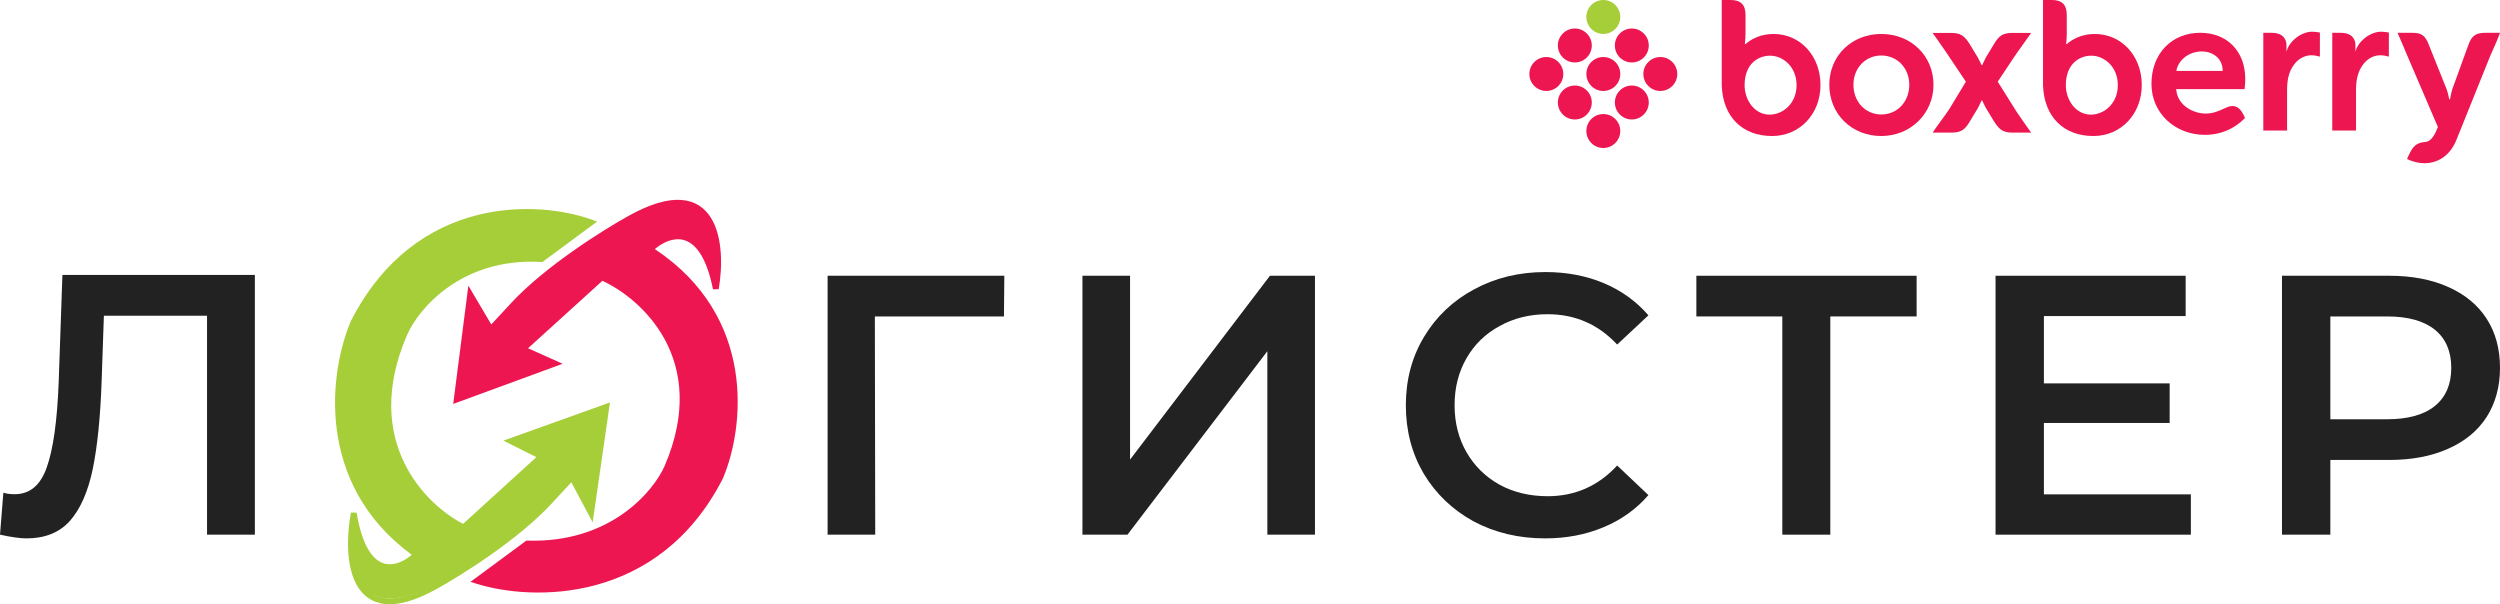
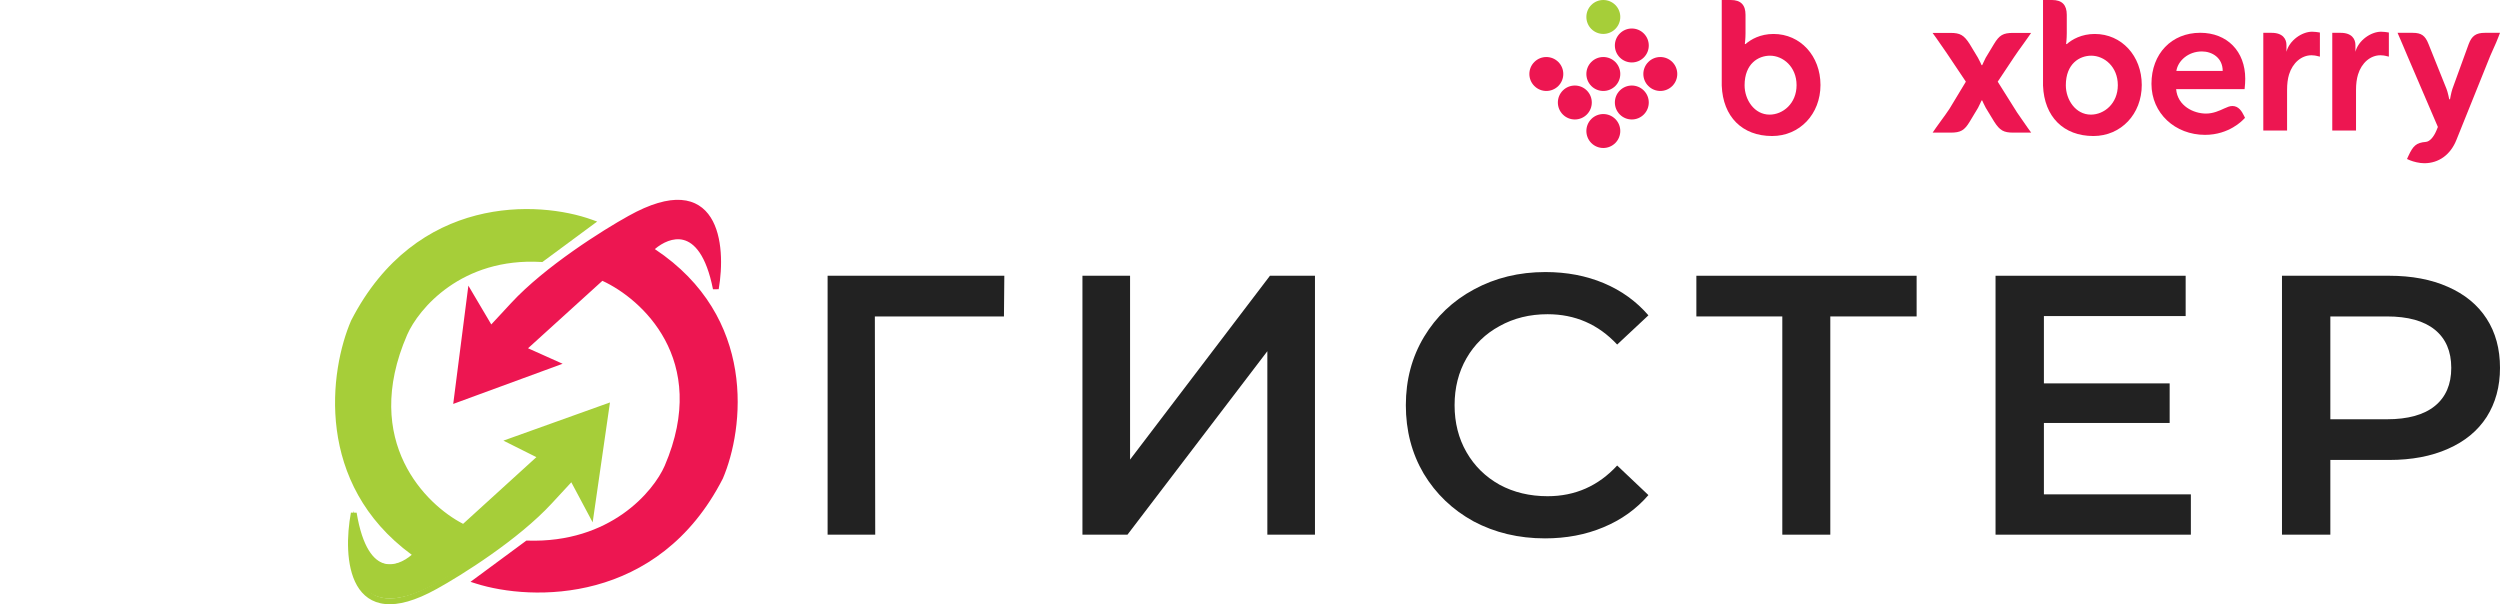
<svg xmlns="http://www.w3.org/2000/svg" width="873" height="211" viewBox="0 0 873 211" fill="none">
  <path d="M350.581 110.5H305.5L305.629 186.708H289V96.292H350.711L350.581 110.5Z" fill="#222222" />
  <path d="M377.988 96.292H394.618V160.487L443.467 96.292H459.187V186.708H442.558V122.642L393.709 186.708H377.988V96.292Z" fill="#222222" />
  <path d="M539.511 188C530.33 188 522.015 186.019 514.566 182.058C507.204 178.011 501.401 172.457 497.157 165.396C493 158.335 490.921 150.369 490.921 141.5C490.921 132.631 493.043 124.665 497.287 117.604C501.531 110.543 507.334 105.032 514.696 101.071C522.145 97.024 530.46 95 539.641 95C547.089 95 553.888 96.292 560.038 98.875C566.187 101.458 571.384 105.204 575.628 110.112L564.715 120.317C558.132 113.256 550.034 109.725 540.42 109.725C534.184 109.725 528.598 111.103 523.661 113.858C518.724 116.528 514.87 120.274 512.098 125.096C509.326 129.918 507.941 135.386 507.941 141.5C507.941 147.614 509.326 153.082 512.098 157.904C514.87 162.726 518.724 166.515 523.661 169.271C528.598 171.94 534.184 173.275 540.42 173.275C550.034 173.275 558.132 169.701 564.715 162.554L575.628 172.887C571.384 177.796 566.144 181.542 559.908 184.125C553.758 186.708 546.959 188 539.511 188Z" fill="#222222" />
  <path d="M669.284 110.5H639.143V186.708H622.384V110.5H592.373V96.292H669.284V110.5Z" fill="#222222" />
  <path d="M765.049 172.629V186.708H696.842V96.292H763.23V110.371H713.731V133.879H757.643V147.7H713.731V172.629H765.049Z" fill="#222222" />
  <path d="M834.285 96.292C842.166 96.292 849.009 97.583 854.812 100.167C860.701 102.75 865.205 106.453 868.323 111.275C871.441 116.097 873 121.824 873 128.454C873 134.999 871.441 140.725 868.323 145.633C865.205 150.456 860.701 154.158 854.812 156.742C849.009 159.325 842.166 160.617 834.285 160.617H813.758V186.708H796.868V96.292H834.285ZM833.505 146.408C840.867 146.408 846.453 144.858 850.264 141.758C854.075 138.658 855.981 134.224 855.981 128.454C855.981 122.685 854.075 118.25 850.264 115.15C846.453 112.05 840.867 110.5 833.505 110.5H813.758V146.408H833.505Z" fill="#222222" />
-   <path d="M89 96V186.704H72.296V110.254H36.279L35.496 132.93C35.061 145.628 34.017 155.951 32.364 163.899C30.711 171.76 28.057 177.763 24.403 181.91C20.749 185.97 15.703 188 9.265 188C7.003 188 3.915 187.568 0 186.704L1.174 172.062C2.305 172.408 3.61 172.58 5.089 172.58C10.396 172.58 14.137 169.47 16.312 163.251C18.574 156.945 19.966 147.054 20.488 133.577L21.793 96H89Z" fill="#222222" />
  <path d="M178.517 153.437L212 141.555L206.626 178.431L200.012 166.139C202.217 163.681 203.733 161.878 192.158 174.333C180.584 186.789 160.605 199.19 152.062 203.834C122.3 220.223 120.646 193.727 123.54 178.431C127.651 203.014 139.858 198.234 145.448 192.771C110.395 168.188 116.237 128.717 123.54 112.055C146.027 68.788 188.3 71.082 206.626 77.638L189.265 90.34C160.825 88.701 145.448 106.865 141.314 116.152C124.78 153.847 148.204 176.655 161.983 183.347L189.265 158.764L178.517 153.437Z" fill="#A6CE39" />
  <path fill-rule="evenodd" clip-rule="evenodd" d="M166.27 75.211C182.122 71.108 197.44 73.364 206.741 76.724L208.524 77.368L189.39 91.506L189.024 91.484C161.186 89.864 146.189 107.811 142.193 116.877C134.061 135.6 135.784 150.524 141.145 161.576C146.366 172.338 155.076 179.508 161.709 182.929L187.307 159.633L175.79 153.869L213 140.532L206.958 182.405L199.503 168.412C198.052 169.969 195.874 172.323 192.714 175.757C181.058 188.425 161.018 200.978 152.472 205.67C144.973 209.84 139.089 211.375 134.511 210.924C129.86 210.467 126.691 207.975 124.67 204.463C122.675 200.999 121.795 196.552 121.579 192.064C121.362 187.56 121.809 182.923 122.542 179.009L124.538 179.03C126.577 191.345 130.546 195.76 134.185 196.79C137.508 197.731 141.12 196.026 143.786 193.736C126.779 181.271 119.613 165.21 117.618 150.133C115.587 134.795 118.904 120.475 122.609 111.939L122.622 111.908L122.637 111.879C133.988 89.821 150.376 79.324 166.27 75.211ZM201.027 166.961L205.836 175.987L210.512 143.579L180.94 154.178L190.859 159.143L162.048 185.363L161.43 185.059C154.389 181.606 144.932 174.028 139.322 162.462C133.69 150.851 131.978 135.307 140.335 116.065L140.337 116.06C144.569 106.458 160.127 87.936 188.775 89.438L204.233 78.017C195.144 75.131 181.181 73.448 166.777 77.175C151.425 81.148 135.529 91.278 124.454 112.778C120.881 121.028 117.654 134.96 119.627 149.866C121.598 164.756 128.753 180.615 145.972 192.812L146.96 193.511L146.098 194.362C143.235 197.188 138.43 200.1 133.634 198.743C129.589 197.598 126.028 193.567 123.757 185.094C123.562 187.345 123.493 189.678 123.604 191.966C123.812 196.298 124.659 200.38 126.426 203.45C128.166 206.473 130.794 208.52 134.71 208.905C138.698 209.297 144.15 207.977 151.49 203.895L151.495 203.892C159.989 199.23 179.795 186.803 191.224 174.382C196.989 168.116 199.511 165.418 200.315 164.599C200.416 164.496 200.5 164.413 200.563 164.353C200.591 164.327 200.633 164.288 200.678 164.252C200.694 164.239 200.747 164.197 200.819 164.155C200.848 164.138 200.94 164.086 201.07 164.051C201.131 164.035 201.626 163.903 202.038 164.303C202.43 164.683 202.341 165.156 202.33 165.216L202.33 165.219C202.307 165.344 202.265 165.436 202.251 165.465C202.217 165.538 202.181 165.593 202.17 165.611C202.139 165.657 202.106 165.7 202.085 165.728C202.037 165.789 201.974 165.867 201.904 165.949C201.706 166.186 201.389 166.55 201.027 166.961Z" fill="#A6CE39" />
  <path d="M193.78 126.933L159.482 139.524L164.183 102.809L171.294 114.846C169.074 117.338 167.551 119.163 179.215 106.528C190.879 93.893 211.223 81.112 219.937 76.3C250.29 59.327 252.607 85.575 249.971 100.821C245.16 76.529 232.666 81.564 227.02 87.117C263.779 110.669 258.655 149.969 251.497 166.675C229.274 210.14 185.573 208.875 166.501 202.81L184.135 189.793C213.537 190.738 228.996 172.348 233.051 163.035C249.256 125.241 224.546 103.173 210.165 96.863L182.561 121.906L193.78 126.933Z" fill="#ED1651" />
  <path fill-rule="evenodd" clip-rule="evenodd" d="M208.083 204.295C191.782 208.712 175.889 206.859 166.193 203.776L164.3 203.174L183.815 188.768L184.167 188.779C213.076 189.709 228.197 171.64 232.12 162.633C240.105 144.008 237.981 129.368 232.185 118.623C226.526 108.131 217.316 101.266 210.354 98.06L184.391 121.615L196.468 127.027L158.264 141.051L163.552 99.749L171.556 113.296C173.023 111.728 175.238 109.341 178.47 105.84C190.247 93.084 210.705 80.24 219.444 75.414C227.111 71.127 233.151 69.484 237.877 69.816C242.67 70.152 246.001 72.515 248.18 75.934C250.328 79.305 251.343 83.674 251.67 88.096C251.998 92.533 251.64 97.117 250.97 100.993L248.976 101.018C246.589 88.961 242.39 84.696 238.568 83.762C235.08 82.909 231.373 84.677 228.669 86.982C246.53 98.845 254.316 114.487 256.728 129.3C259.182 144.374 256.072 158.57 252.429 167.074L252.416 167.106L252.4 167.136C241.148 189.144 224.422 199.868 208.083 204.295ZM170.045 114.726L164.813 105.87L160.7 137.996L191.092 126.84L180.731 122.197L209.97 95.67L210.572 95.934C217.929 99.162 227.894 106.396 233.97 117.661C240.073 128.976 242.201 144.267 233.982 163.435L233.98 163.44C229.809 173.022 214.118 191.62 184.455 190.816L168.74 202.417C178.23 205.038 192.725 206.355 207.552 202.338C223.38 198.049 239.608 187.68 250.579 166.244C254.087 158.037 257.107 144.247 254.727 129.626C252.349 115.025 244.588 99.577 226.473 87.971L225.403 87.286L226.309 86.394C229.215 83.536 234.099 80.581 239.05 81.792C243.272 82.825 247.083 86.757 249.633 95.201C249.795 92.922 249.818 90.558 249.647 88.246C249.333 83.989 248.365 79.998 246.47 77.023C244.604 74.096 241.83 72.126 237.735 71.838C233.572 71.546 227.941 72.986 220.432 77.185L220.427 77.188C211.737 81.986 191.51 94.704 179.96 107.216C174.133 113.527 171.585 116.245 170.77 117.071C170.668 117.175 170.584 117.258 170.52 117.318C170.491 117.345 170.45 117.384 170.405 117.42C170.388 117.433 170.336 117.475 170.266 117.515C170.237 117.532 170.148 117.583 170.024 117.618C169.964 117.635 169.493 117.766 169.079 117.402C168.654 117.027 168.739 116.532 168.749 116.469C168.772 116.338 168.815 116.242 168.829 116.211C168.863 116.136 168.9 116.08 168.912 116.063C168.943 116.016 168.976 115.972 168.997 115.945C169.045 115.883 169.109 115.805 169.179 115.722C169.376 115.488 169.688 115.131 170.045 114.726Z" fill="#ED1651" />
  <path fill-rule="evenodd" clip-rule="evenodd" d="M873 11.462L872.418 12.974C871.845 14.491 871.44 15.368 870.884 16.593C870.538 17.348 870.137 18.236 869.59 19.519L857.804 48.803C855.748 54.008 851.641 57 846.565 57C844.82 57 842.76 56.465 841.587 55.983L840.526 55.526L841 54.475C842.638 50.961 843.691 49.831 847.118 49.549C848.401 49.45 849.827 47.929 850.811 45.547L851.308 44.338L840.655 19.501C840.086 18.184 839.648 17.148 839.226 16.117C838.812 15.153 838.418 14.204 837.897 13.019L837.229 11.462H842.493C845.523 11.462 846.866 12.401 848.033 15.368C848.033 15.368 853.894 29.97 854.322 31.046C854.764 32.111 855.277 34.678 855.277 34.678L855.548 34.658C855.548 34.658 855.927 32.378 856.38 31.046C856.836 29.71 862.06 15.407 862.06 15.407C863.161 12.484 864.651 11.462 867.75 11.462H873Z" fill="#ED1651" />
  <path fill-rule="evenodd" clip-rule="evenodd" d="M798.433 18.086V15.737C798.433 13.662 797.193 11.463 793.265 11.463H790.344V45.579H798.647V31.431C798.647 29.33 798.865 27.554 799.333 26.009C800.589 21.939 803.664 19.299 807.176 19.299C808.027 19.299 808.739 19.46 808.739 19.46L810.109 19.777V11.36L809.17 11.22C809.128 11.22 808.256 11.075 807.362 11.075C803.794 11.075 799.415 14.154 798.433 18.086Z" fill="#ED1651" />
  <path fill-rule="evenodd" clip-rule="evenodd" d="M822.519 18.086V15.737C822.519 13.662 821.289 11.463 817.356 11.463H814.428V45.579H822.723V31.431C822.723 29.33 822.949 27.554 823.425 26.009C824.673 21.939 827.744 19.299 831.252 19.299C832.122 19.299 832.825 19.46 832.825 19.46L834.191 19.777V11.36L833.263 11.22C833.21 11.22 832.342 11.075 831.459 11.075C827.885 11.075 823.504 14.154 822.519 18.086Z" fill="#ED1651" />
  <path fill-rule="evenodd" clip-rule="evenodd" d="M776.882 37.804L776.757 37.853C774.995 38.667 772.854 39.66 770.321 39.66C765.994 39.66 760.4 36.985 759.907 31.133H783.813C783.958 30.011 784.038 28.378 784.038 27.505C784.038 17.905 777.7 11.448 768.326 11.448C758.298 11.448 751.29 18.778 751.29 29.272C751.29 39.603 759.601 47.093 770 47.093C778.453 47.093 783.185 41.922 783.399 41.715L783.958 41.154L783.611 40.436C782.837 38.853 781.724 37.016 779.547 37.016C778.603 37.016 777.733 37.415 776.882 37.804ZM776.167 24.776H759.984C760.532 21.222 764.131 17.962 768.9 17.962C772.442 17.962 776.167 20.152 776.167 24.776Z" fill="#ED1651" />
  <path fill-rule="evenodd" clip-rule="evenodd" d="M721.719 15.385H721.487C721.487 15.385 721.719 13.524 721.719 11.61V5.166C721.719 1.687 720.044 0 716.597 0H713.424V29.899C713.839 40.762 720.588 47.498 731.015 47.498C740.65 47.498 747.905 39.841 747.905 29.681C747.905 19.52 740.855 11.86 731.507 11.86C726.824 11.86 723.606 13.772 721.719 15.385ZM721.388 29.788C721.388 22.163 726.265 19.445 730.256 19.445C734.829 19.445 739.544 23.304 739.544 29.735C739.544 36.181 734.756 40.027 730.138 40.027C724.799 40.027 721.388 34.833 721.388 29.788Z" fill="#ED1651" />
  <path fill-rule="evenodd" clip-rule="evenodd" d="M697.604 28.521L703.343 19.894C704.401 18.323 705.206 17.201 706.087 15.998C706.706 15.144 707.35 14.28 708.054 13.234L709.267 11.491H703.012C699.496 11.491 698.182 12.252 696.292 15.385C696.292 15.385 693.769 19.582 693.407 20.172C693.085 20.748 692.214 22.698 692.189 22.75H691.965C691.965 22.75 691.175 20.951 690.702 20.172C690.249 19.393 687.804 15.368 687.804 15.368C685.804 12.252 684.49 11.491 681.087 11.491H674.848L676.118 13.243C677.631 15.385 678.496 16.644 679.79 18.535L686.479 28.521L680.8 37.925C679.753 39.486 678.951 40.631 678.069 41.802C677.441 42.681 676.8 43.534 676.08 44.562L674.874 46.314H681.133C684.655 46.314 685.972 45.562 687.854 42.431C687.854 42.431 690.377 38.242 690.73 37.651C691.065 37.065 691.942 35.113 691.965 35.078H692.189C692.189 35.078 692.964 36.872 693.431 37.651C693.908 38.417 696.354 42.457 696.354 42.457C698.341 45.562 699.667 46.314 703.051 46.314H709.292L708.025 44.562C706.524 42.431 705.654 41.172 704.352 39.265L697.604 28.521Z" fill="#ED1651" />
-   <path fill-rule="evenodd" clip-rule="evenodd" d="M638.793 29.612C638.793 39.807 646.588 47.498 656.946 47.498C667.161 47.498 675.172 39.64 675.172 29.612C675.172 19.497 667.342 11.86 656.946 11.86C646.588 11.86 638.793 19.497 638.793 29.612ZM647.218 29.612C647.218 23.785 651.394 19.379 656.946 19.379C662.532 19.379 666.725 23.785 666.725 29.612C666.725 35.512 662.532 39.977 656.946 39.977C651.394 39.977 647.218 35.512 647.218 29.612Z" fill="#ED1651" />
  <path fill-rule="evenodd" clip-rule="evenodd" d="M609.535 15.385H609.298C609.298 15.385 609.535 13.524 609.535 11.61V5.166C609.535 1.687 607.859 0 604.409 0H601.232V29.899C601.649 40.762 608.386 47.498 618.824 47.498C628.46 47.498 635.712 39.841 635.712 29.681C635.712 19.52 628.67 11.86 619.325 11.86C614.634 11.86 611.413 13.772 609.535 15.385ZM609.211 29.788C609.211 22.163 614.079 19.445 618.078 19.445C622.636 19.445 627.363 23.304 627.363 29.735C627.363 36.181 622.559 40.027 617.948 40.027C612.609 40.027 609.211 34.833 609.211 29.788Z" fill="#ED1651" />
  <path fill-rule="evenodd" clip-rule="evenodd" d="M565.64 39.983C567.956 42.299 571.702 42.299 574.017 39.983C576.332 37.666 576.332 33.917 574.017 31.604C571.702 29.291 567.956 29.291 565.64 31.604C563.336 33.917 563.336 37.666 565.64 39.983Z" fill="#ED1651" />
  <path fill-rule="evenodd" clip-rule="evenodd" d="M575.597 30.027C577.904 32.344 581.657 32.344 583.972 30.027C586.279 27.711 586.279 23.959 583.972 21.646C581.657 19.336 577.904 19.336 575.597 21.646C573.276 23.959 573.276 27.711 575.597 30.027Z" fill="#ED1651" />
  <path fill-rule="evenodd" clip-rule="evenodd" d="M555.684 30.027C558.005 32.344 561.747 32.344 564.072 30.027C566.38 27.711 566.38 23.959 564.072 21.646C561.747 19.336 558.005 19.336 555.684 21.646C553.387 23.959 553.387 27.711 555.684 30.027Z" fill="#ED1651" />
-   <path fill-rule="evenodd" clip-rule="evenodd" d="M545.741 20.074C548.059 22.385 551.81 22.385 554.123 20.074C556.431 17.759 556.431 14.007 554.123 11.694C551.81 9.375 548.059 9.375 545.741 11.694C543.429 14.007 543.429 17.759 545.741 20.074Z" fill="#ED1651" />
  <path fill-rule="evenodd" clip-rule="evenodd" d="M565.64 20.074C567.956 22.385 571.702 22.385 574.017 20.074C576.332 17.759 576.332 14.007 574.017 11.694C571.702 9.375 567.956 9.375 565.64 11.694C563.336 14.007 563.336 17.759 565.64 20.074Z" fill="#ED1651" />
  <path fill-rule="evenodd" clip-rule="evenodd" d="M564.072 1.735C566.38 4.048 566.38 7.801 564.072 10.111C561.747 12.428 558.005 12.428 555.684 10.111C553.387 7.801 553.387 4.048 555.684 1.735C558.005 -0.578 561.747 -0.578 564.072 1.735Z" fill="#A6CE39" />
  <path fill-rule="evenodd" clip-rule="evenodd" d="M564.061 41.559C566.38 43.874 566.38 47.624 564.061 49.941C561.747 52.258 558.005 52.258 555.684 49.941C553.387 47.624 553.387 43.874 555.684 41.559C558.005 39.248 561.747 39.248 564.061 41.559Z" fill="#ED1651" />
  <path fill-rule="evenodd" clip-rule="evenodd" d="M545.741 39.983C548.059 42.299 551.81 42.299 554.123 39.983C556.431 37.673 556.431 33.917 554.123 31.604C551.81 29.291 548.059 29.291 545.741 31.604C543.429 33.917 543.429 37.673 545.741 39.983Z" fill="#ED1651" />
  <path fill-rule="evenodd" clip-rule="evenodd" d="M535.793 30.027C538.107 32.344 541.852 32.344 544.17 30.027C546.48 27.711 546.48 23.964 544.17 21.646C541.852 19.336 538.107 19.336 535.793 21.646C533.474 23.964 533.474 27.711 535.793 30.027Z" fill="#ED1651" />
</svg>